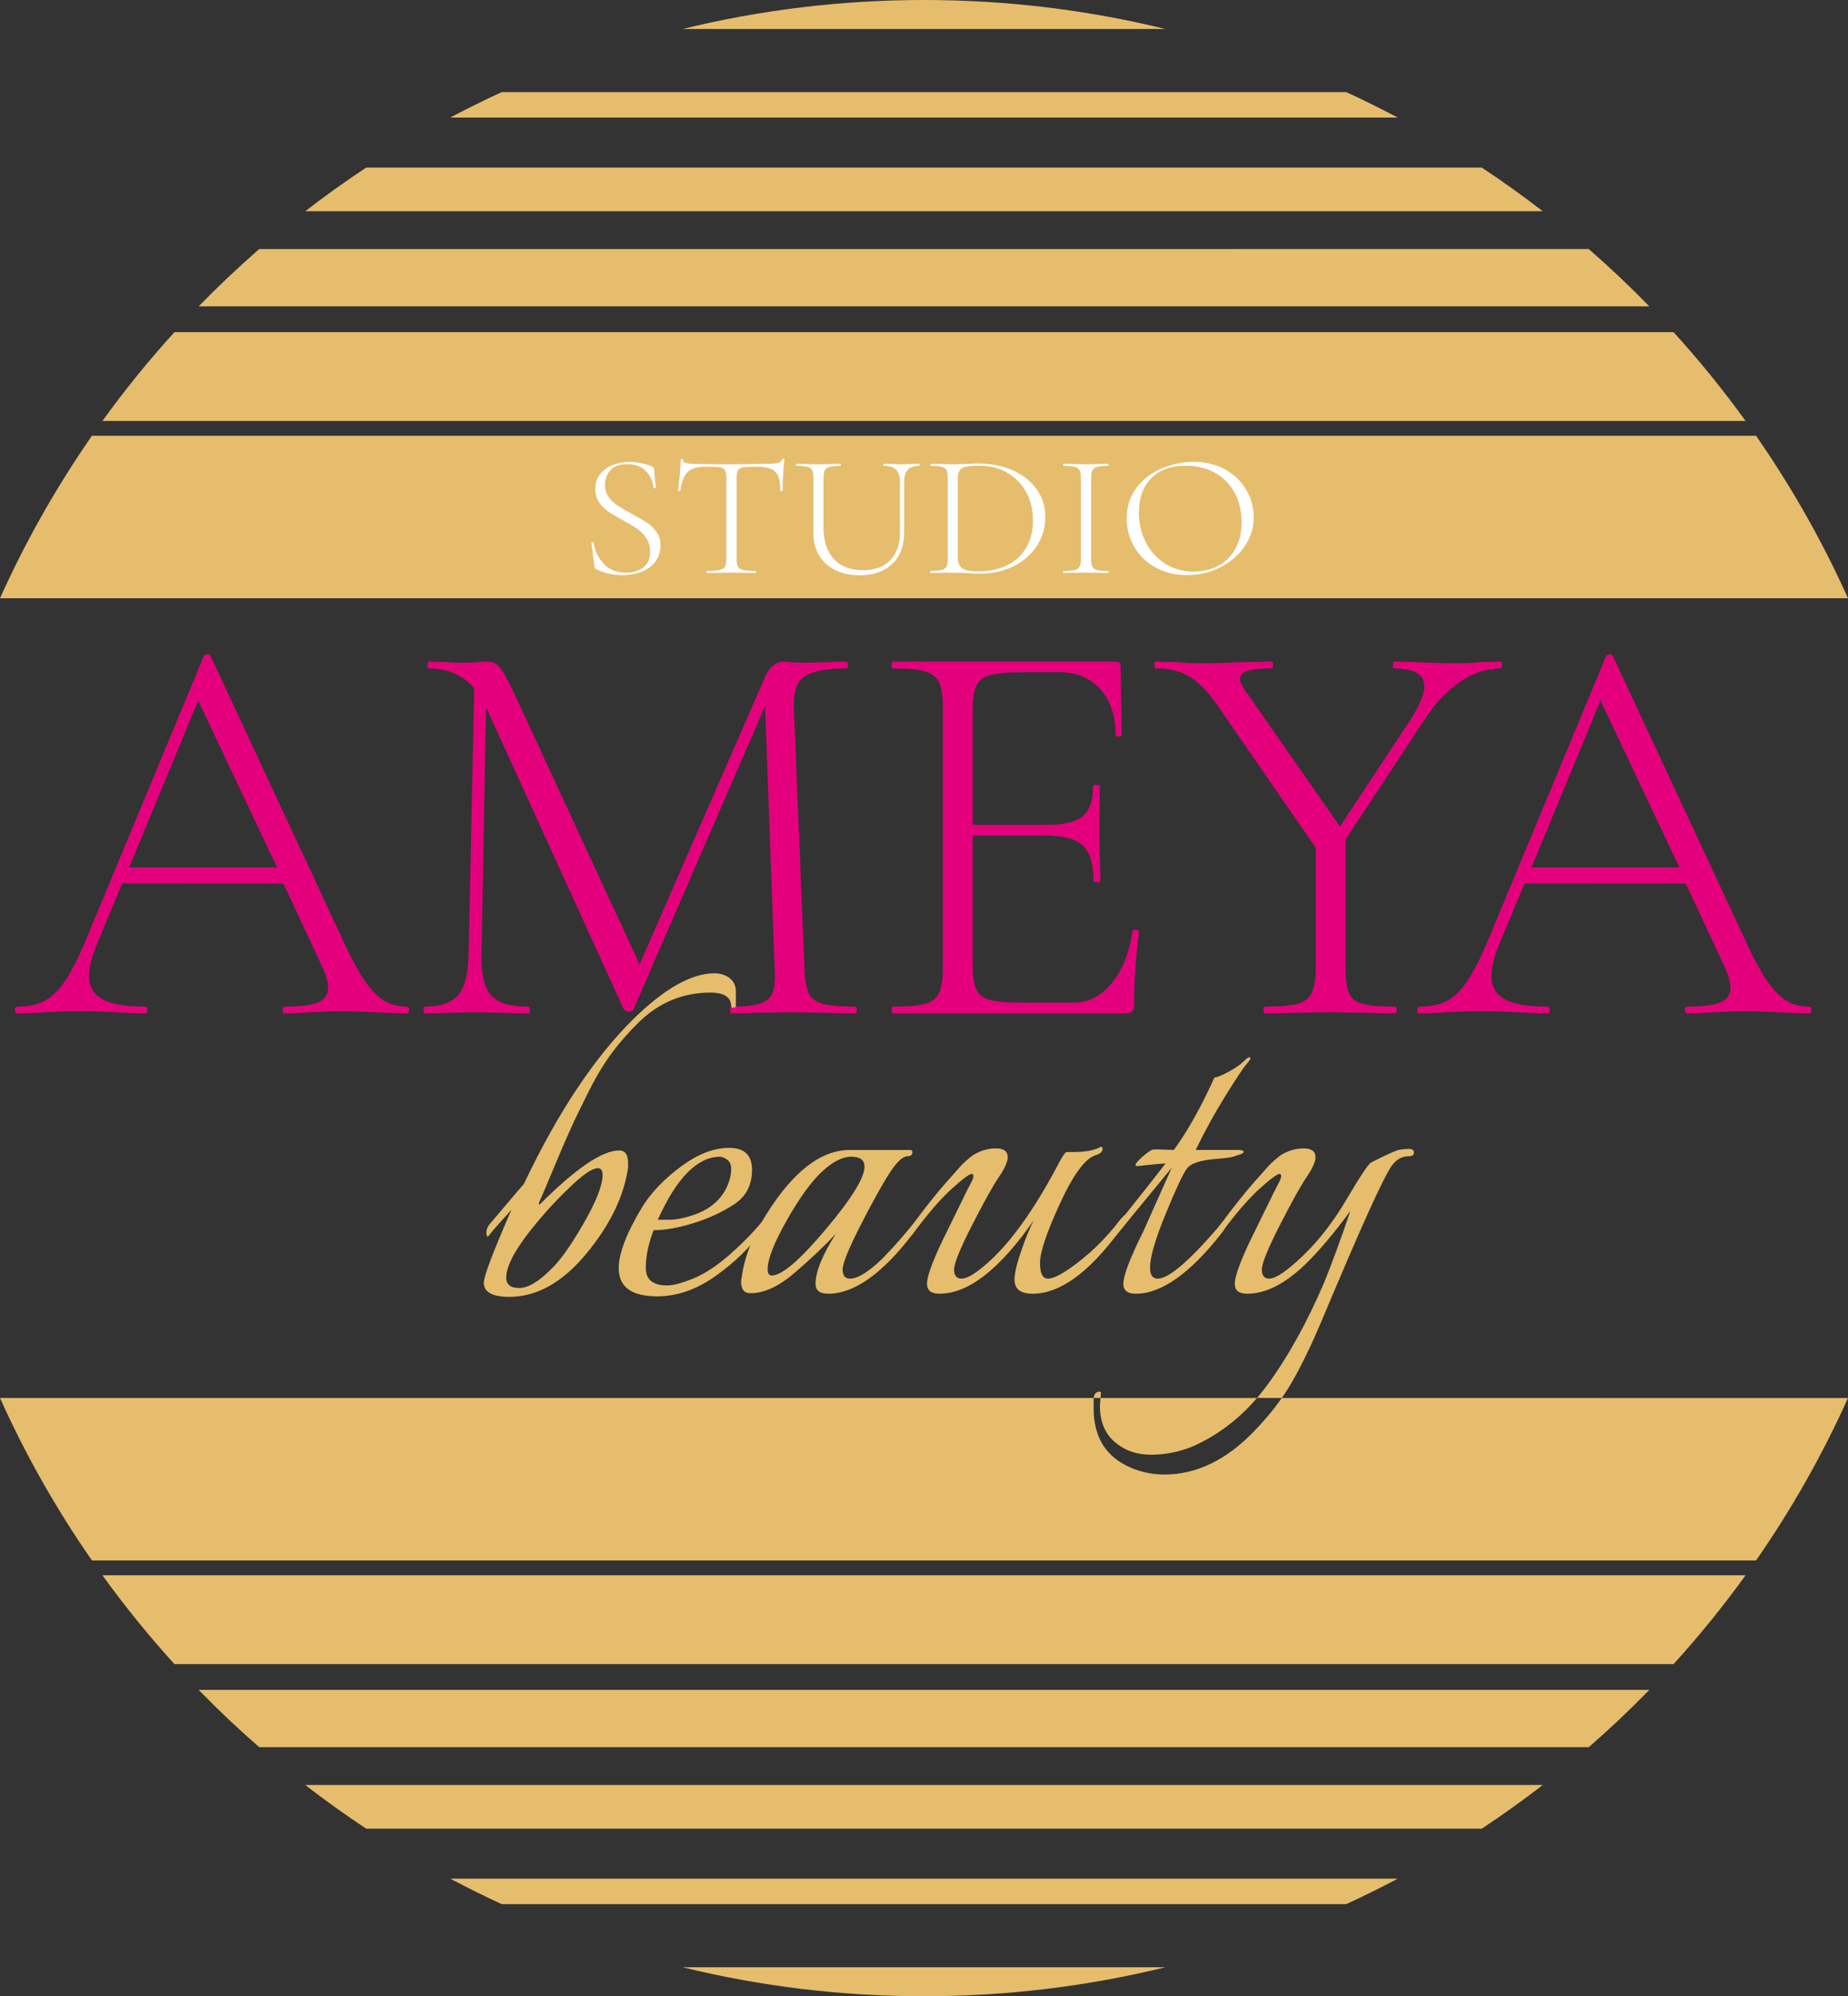
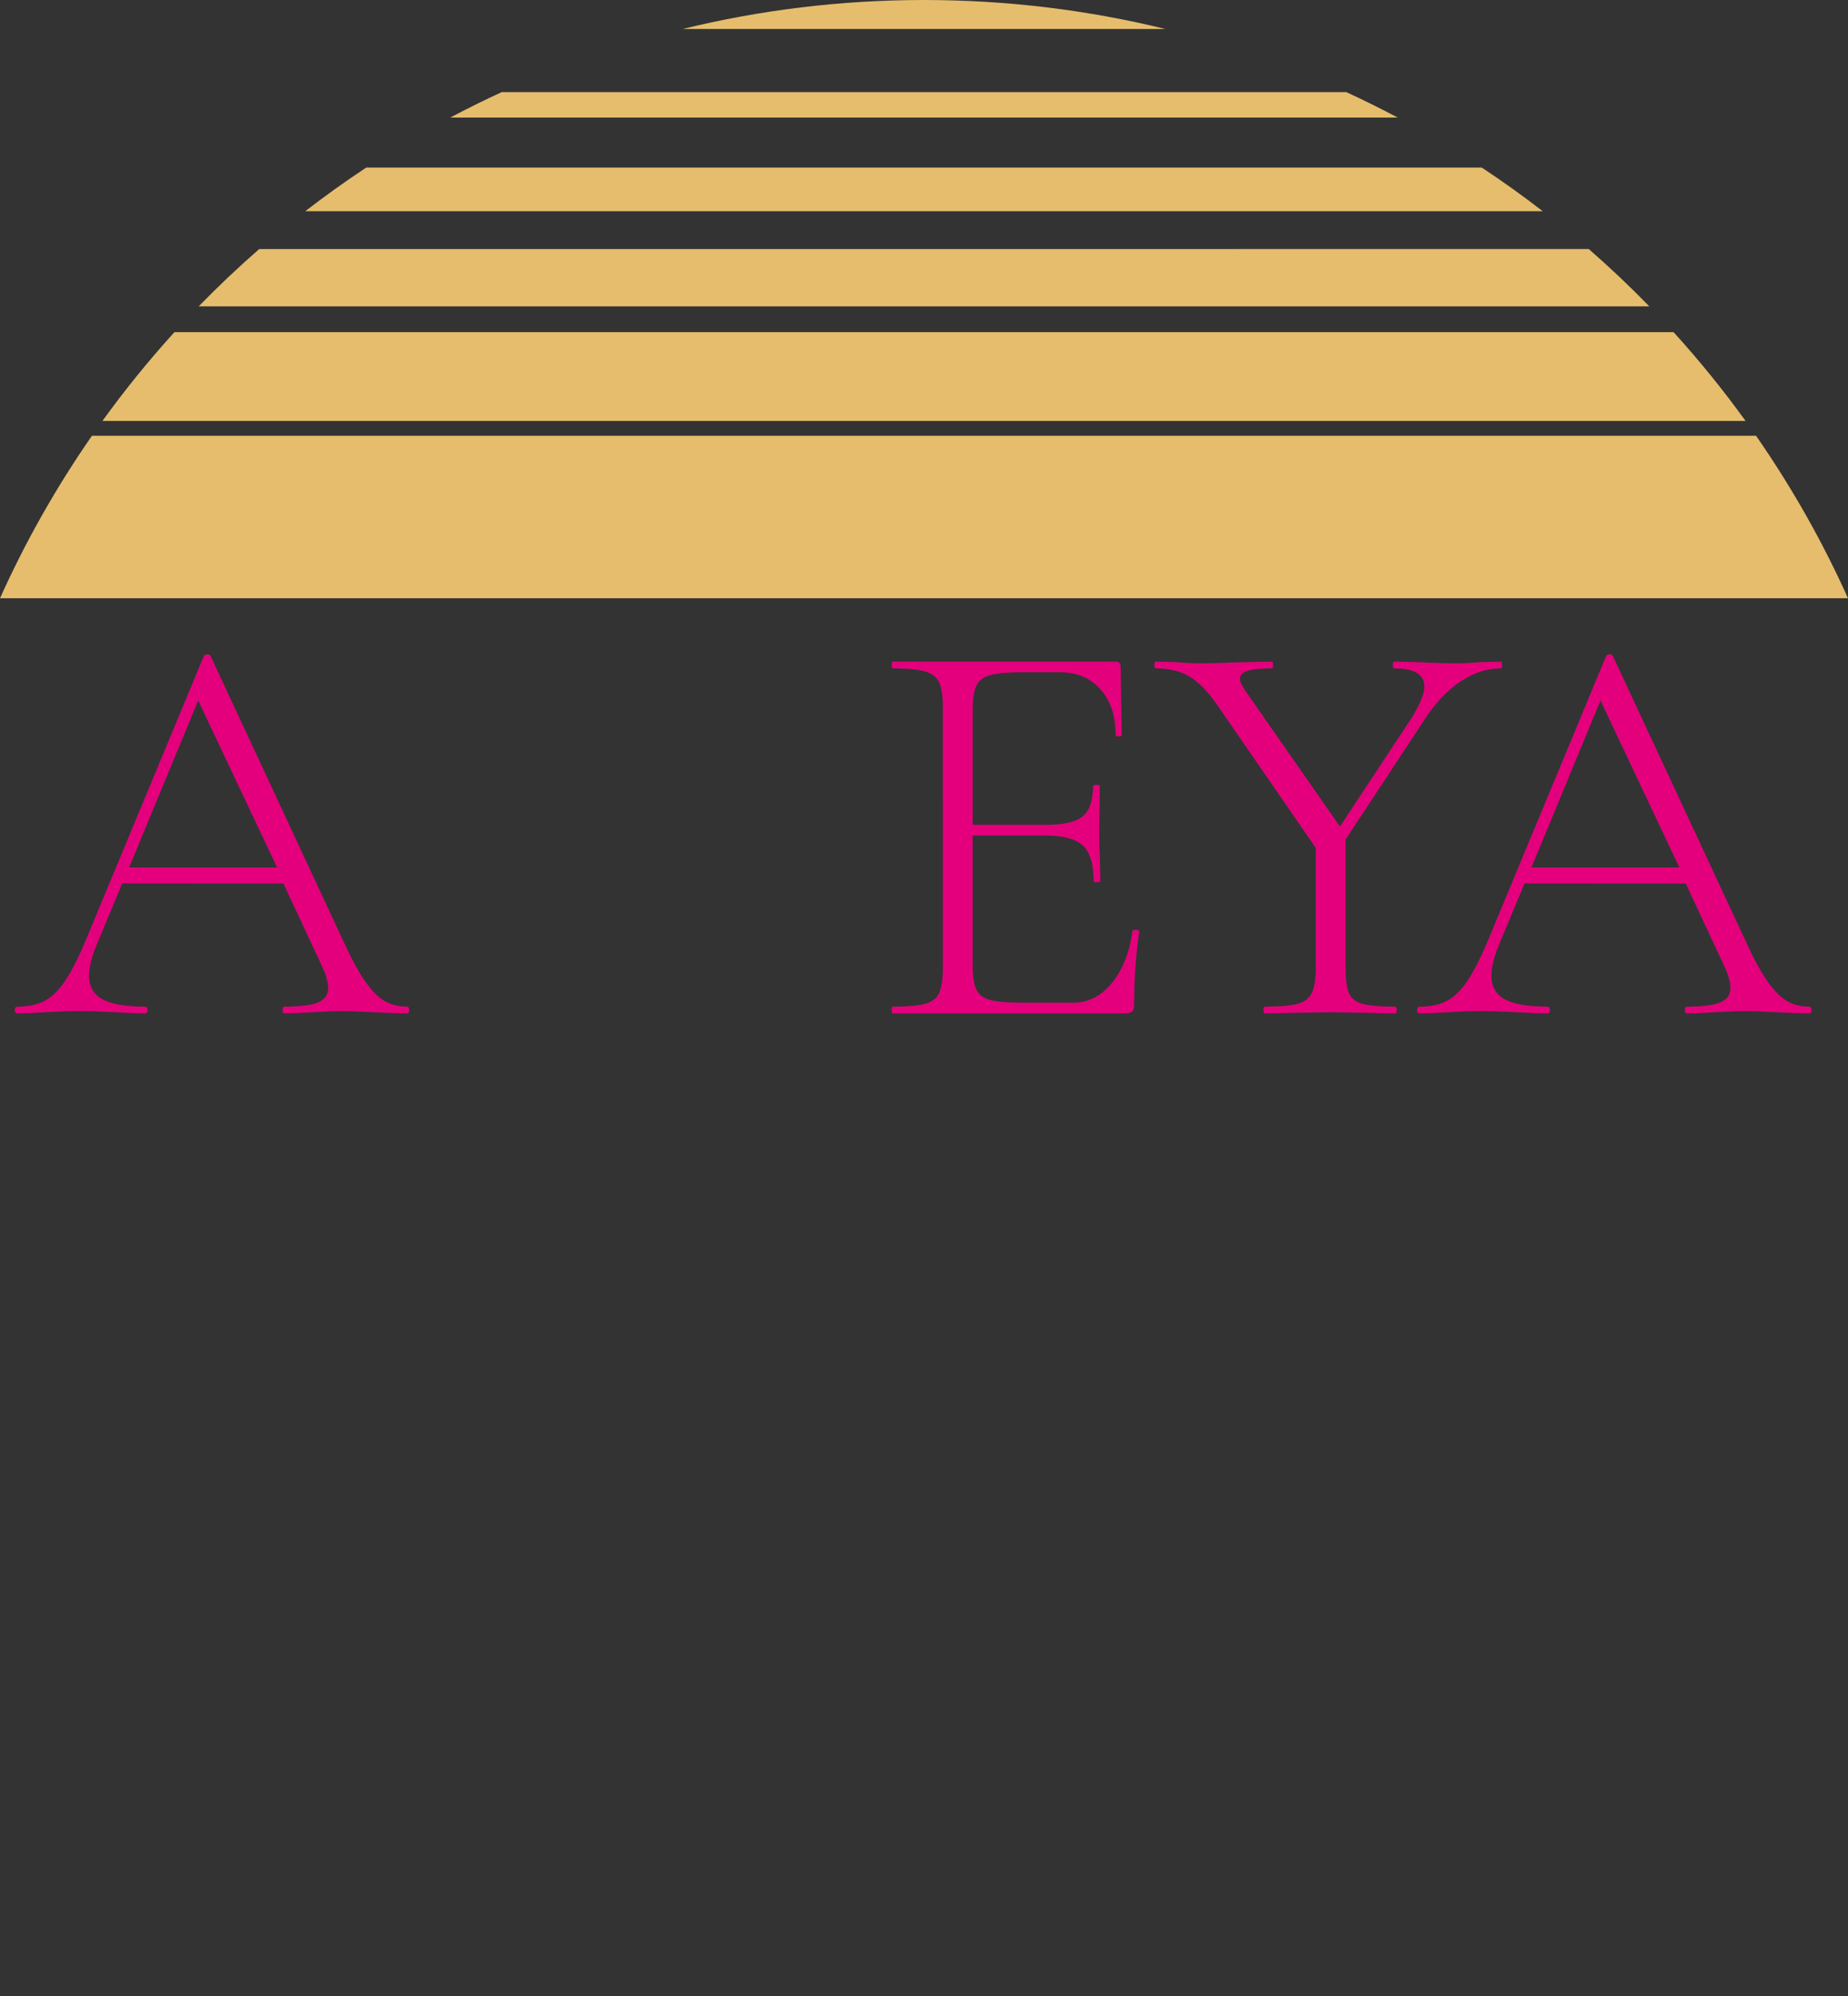
<svg xmlns="http://www.w3.org/2000/svg" version="1.0" id="Слой_1" x="0px" y="0px" width="249.186px" height="269.056px" viewBox="0 0 249.186 269.056" enable-background="new 0 0 249.186 269.056" xml:space="preserve">
  <rect x="0" y="0" width="249.186" height="269.056" fill="#333333" stroke="none" />
  <path fill="#E4007D" d="M17.41,116.92h19.953L26.726,94.408L17.41,116.92z M54.868,135.675c0.203,0,0.303,0.151,0.303,0.455  s-0.101,0.454-0.303,0.454c-0.91,0-2.376-0.05-4.399-0.15c-1.922-0.102-3.338-0.152-4.249-0.152c-1.061,0-2.452,0.051-4.172,0.152  c-1.619,0.101-2.832,0.15-3.642,0.15c-0.201,0-0.302-0.15-0.302-0.454s0.102-0.455,0.302-0.455c2.074,0,3.566-0.188,4.476-0.568  c0.912-0.38,1.367-1.025,1.367-1.936c0-0.707-0.251-1.707-0.834-2.958l-5.188-11.119l-21.742-0.034l-3.414,8.193  c-0.715,1.718-1.063,3.137-1.063,4.249c0,1.467,0.608,2.528,1.821,3.187c1.214,0.657,3.111,0.986,5.69,0.986  c0.252,0,0.379,0.151,0.379,0.455s-0.126,0.454-0.379,0.454c-0.911,0-2.226-0.05-3.945-0.15c-1.922-0.102-3.591-0.152-5.006-0.152  c-1.265,0-2.756,0.051-4.476,0.152c-1.518,0.101-2.757,0.15-3.717,0.15c-0.253,0-0.379-0.15-0.379-0.454s0.126-0.455,0.379-0.455  c1.415,0,2.617-0.253,3.603-0.759c0.986-0.506,1.922-1.416,2.808-2.731c0.884-1.314,1.833-3.185,2.845-5.613l15.854-38.156  c0.101-0.151,0.265-0.228,0.493-0.228s0.368,0.077,0.417,0.228l17.6,37.776c1.162,2.58,2.2,4.54,3.11,5.879  c0.91,1.34,1.807,2.276,2.693,2.808C52.681,135.41,53.706,135.675,54.868,135.675z" />
-   <path fill="#E4007D" d="M115.301,135.675c0.152,0,0.228,0.151,0.228,0.455s-0.076,0.454-0.228,0.454  c-1.568,0-2.807-0.024-3.717-0.075l-5.083-0.075l-4.702,0.075c-0.759,0.051-1.822,0.075-3.187,0.075  c-0.101,0-0.151-0.15-0.151-0.454s0.051-0.455,0.151-0.455c1.771,0,3.072-0.139,3.907-0.418c0.834-0.277,1.39-0.771,1.668-1.479  c0.278-0.708,0.368-1.821,0.266-3.337l-1.289-35.275l-17.751,40.889c-0.101,0.201-0.304,0.303-0.607,0.303  c-0.253,0-0.48-0.102-0.683-0.303l-18.51-40.583l-0.075-0.153l-0.607,33.378c-0.051,2.63,0.38,4.45,1.29,5.462  c0.91,1.011,2.604,1.517,5.083,1.517c0.101,0,0.152,0.151,0.152,0.455s-0.051,0.454-0.152,0.454c-1.416,0-2.503-0.024-3.262-0.075  l-4.097-0.075l-3.717,0.075c-0.657,0.051-1.643,0.075-2.958,0.075c-0.102,0-0.152-0.15-0.152-0.454s0.051-0.455,0.152-0.455  c2.124,0,3.628-0.519,4.513-1.555s1.354-2.844,1.404-5.424l0.758-35.957c-1.568-1.769-3.616-2.655-6.145-2.655  c-0.101,0-0.151-0.151-0.151-0.455c0-0.304,0.051-0.456,0.151-0.456l2.579,0.076c0.506,0.05,1.164,0.076,1.973,0.076  c0.81,0,1.492-0.025,2.047-0.076c0.557-0.05,0.987-0.076,1.289-0.076c0.709,0,1.265,0.24,1.669,0.72  c0.405,0.48,1.011,1.556,1.821,3.225l17.068,36.868L103.24,91.07c0.252-0.556,0.594-1.011,1.023-1.366  c0.431-0.354,0.848-0.531,1.252-0.531c0.203,0,0.531,0.026,0.986,0.076c0.455,0.05,1.088,0.076,1.897,0.076l3.413-0.076  c0.505-0.05,1.29-0.076,2.353-0.076c0.102,0,0.152,0.151,0.152,0.456c0,0.303-0.05,0.455-0.152,0.455  c-2.63,0-4.488,0.341-5.577,1.024c-1.086,0.682-1.606,2.036-1.555,4.058l1.441,35.275c0.05,1.567,0.24,2.705,0.568,3.413  c0.329,0.707,0.962,1.188,1.897,1.441C111.875,135.549,113.329,135.675,115.301,135.675" />
  <path fill="#E4007D" d="M152.699,125.51c0-0.152,0.151-0.215,0.455-0.19c0.304,0.026,0.455,0.114,0.455,0.266  c-0.455,3.185-0.683,6.473-0.683,9.861c0,0.404-0.089,0.695-0.266,0.873c-0.177,0.176-0.492,0.264-0.947,0.264h-31.33  c-0.102,0-0.152-0.15-0.152-0.454s0.05-0.455,0.152-0.455c1.973,0,3.426-0.126,4.361-0.379c0.936-0.253,1.568-0.748,1.896-1.48  c0.329-0.733,0.494-1.859,0.494-3.375V95.318c0-1.517-0.166-2.629-0.494-3.338c-0.329-0.707-0.96-1.2-1.896-1.479  c-0.935-0.278-2.389-0.417-4.361-0.417c-0.102,0-0.152-0.151-0.152-0.455c0-0.304,0.05-0.456,0.152-0.456h30.04  c0.455,0,0.682,0.227,0.682,0.682l0.153,9.179c0,0.152-0.141,0.228-0.418,0.228c-0.278,0-0.417-0.076-0.417-0.228  c0-2.58-0.683-4.627-2.049-6.144c-1.364-1.518-3.16-2.276-5.386-2.276h-5.234c-1.921,0-3.337,0.126-4.248,0.379  c-0.91,0.252-1.529,0.733-1.858,1.44c-0.329,0.709-0.493,1.821-0.493,3.339v15.399h10.014c2.326,0,3.944-0.392,4.854-1.176  c0.911-0.784,1.366-2.137,1.366-4.058c0-0.101,0.151-0.152,0.455-0.152c0.303,0,0.455,0.051,0.455,0.152l-0.076,5.993  c0,1.466,0.025,2.553,0.076,3.262l0.075,3.564c0,0.102-0.151,0.152-0.455,0.152c-0.303,0-0.454-0.05-0.454-0.152  c0-2.276-0.48-3.869-1.442-4.779c-0.96-0.91-2.655-1.366-5.082-1.366h-9.786v17.524c0,1.466,0.164,2.542,0.493,3.224  c0.329,0.683,0.936,1.15,1.82,1.404c0.886,0.252,2.314,0.379,4.286,0.379h6.979c2.023,0,3.755-0.885,5.196-2.655  C151.372,130.719,152.295,128.392,152.699,125.51" />
  <path fill="#E4007D" d="M202.377,89.174c0.102,0,0.151,0.151,0.151,0.456c0,0.303-0.05,0.455-0.151,0.455  c-1.872,0-3.691,0.595-5.462,1.783c-1.77,1.188-3.363,2.87-4.778,5.044l-10.697,16.234v17.296c0,1.567,0.152,2.705,0.455,3.413  c0.305,0.707,0.911,1.188,1.821,1.441s2.376,0.379,4.399,0.379c0.152,0,0.228,0.151,0.228,0.455s-0.075,0.454-0.228,0.454  c-1.518,0-2.705-0.024-3.565-0.075l-5.157-0.075l-5.16,0.075c-0.909,0.051-2.123,0.075-3.641,0.075c-0.151,0-0.227-0.15-0.227-0.454  s0.075-0.455,0.227-0.455c1.973,0,3.426-0.126,4.362-0.379c0.936-0.253,1.58-0.748,1.935-1.48c0.354-0.733,0.53-1.859,0.53-3.375  v-16.159l-12.972-18.811c-1.314-1.973-2.604-3.364-3.868-4.173c-1.265-0.809-2.833-1.214-4.703-1.214  c-0.152,0-0.228-0.151-0.228-0.455c0-0.304,0.075-0.456,0.228-0.456l2.807,0.076c1.213,0.101,2.124,0.151,2.73,0.151  c1.669,0,3.718-0.051,6.145-0.151l3.944-0.076c0.102,0,0.152,0.151,0.152,0.456c0,0.303-0.051,0.455-0.152,0.455  c-1.517,0-2.617,0.114-3.299,0.341c-0.684,0.228-1.023,0.595-1.023,1.1c0,0.305,0.251,0.834,0.758,1.594l12.744,18.282l9.71-14.717  c1.111-1.82,1.669-3.211,1.669-4.172c0-1.618-1.366-2.427-4.097-2.427c-0.102,0-0.151-0.151-0.151-0.455  c0-0.304,0.05-0.456,0.151-0.456l3.413,0.076c1.922,0.101,3.616,0.151,5.082,0.151c0.86,0,1.897-0.051,3.111-0.151L202.377,89.174z" />
  <path fill="#E4007D" d="M206.5,116.92h19.952l-10.638-22.512L206.5,116.92z M243.959,135.675c0.201,0,0.303,0.151,0.303,0.455  s-0.102,0.454-0.303,0.454c-0.911,0-2.378-0.05-4.4-0.15c-1.922-0.102-3.338-0.152-4.248-0.152c-1.062,0-2.453,0.051-4.173,0.152  c-1.617,0.101-2.831,0.15-3.642,0.15c-0.201,0-0.302-0.15-0.302-0.454s0.101-0.455,0.302-0.455c2.073,0,3.566-0.188,4.476-0.568  c0.911-0.38,1.366-1.025,1.366-1.936c0-0.707-0.251-1.707-0.834-2.958l-5.188-11.119l-21.741-0.034l-3.414,8.193  c-0.716,1.718-1.062,3.137-1.062,4.249c0,1.467,0.606,2.528,1.819,3.187c1.215,0.657,3.111,0.986,5.69,0.986  c0.253,0,0.379,0.151,0.379,0.455s-0.126,0.454-0.379,0.454c-0.911,0-2.226-0.05-3.945-0.15c-1.921-0.102-3.59-0.152-5.006-0.152  c-1.265,0-2.757,0.051-4.477,0.152c-1.517,0.101-2.756,0.15-3.716,0.15c-0.254,0-0.38-0.15-0.38-0.454s0.126-0.455,0.38-0.455  c1.415,0,2.616-0.253,3.603-0.759c0.986-0.506,1.922-1.416,2.806-2.731c0.887-1.314,1.834-3.185,2.846-5.613l15.854-38.156  c0.101-0.151,0.266-0.228,0.492-0.228c0.229,0,0.367,0.077,0.417,0.228l17.601,37.776c1.163,2.58,2.2,4.54,3.11,5.879  c0.909,1.34,1.808,2.276,2.692,2.808C241.771,135.41,242.795,135.675,243.959,135.675z" />
  <path fill-rule="evenodd" clip-rule="evenodd" fill="#E5BD6D" d="M236.787,58.733c4.772,6.869,8.935,14.193,12.398,21.899H0  c3.464-7.706,7.625-15.03,12.397-21.899H236.787z M225.668,44.769c3.452,3.8,6.695,7.795,9.706,11.967H13.811  c3.012-4.171,6.254-8.167,9.707-11.967H225.668z M214.23,33.567c2.827,2.463,5.552,5.038,8.165,7.723H26.79  c2.614-2.685,5.338-5.26,8.164-7.723H214.23z M199.808,22.587c2.813,1.861,5.555,3.823,8.218,5.882H41.16  c2.662-2.059,5.405-4.021,8.219-5.882H199.808z M181.53,12.414c2.353,1.081,4.669,2.228,6.947,3.436H60.708  c2.277-1.208,4.594-2.354,6.946-3.436H181.53z M124.592,0c11.214,0,22.114,1.354,32.542,3.905H92.051  C102.48,1.354,113.378,0,124.592,0z" />
-   <path fill="#E5BD6D" d="M236.787,210.321c4.772-6.868,8.935-14.192,12.398-21.9H0c3.464,7.708,7.625,15.032,12.397,21.9H236.787z   M225.668,224.287c3.452-3.802,6.695-7.796,9.706-11.969H13.811c3.012,4.173,6.254,8.167,9.707,11.969H225.668z M214.23,235.487  c2.827-2.462,5.552-5.038,8.165-7.723H26.79c2.614,2.685,5.338,5.261,8.164,7.723H214.23z M199.808,246.468  c2.813-1.862,5.555-3.825,8.218-5.884H41.16c2.662,2.059,5.405,4.021,8.219,5.884H199.808z M181.53,256.641  c2.353-1.082,4.669-2.228,6.947-3.437H60.708c2.277,1.209,4.594,2.354,6.946,3.437H181.53z M124.592,269.056  c11.214,0,22.114-1.354,32.542-3.907H92.051C102.48,267.701,113.378,269.056,124.592,269.056z M177.382,155.974  c0,0.607-0.399,1.498-1.194,2.668c-0.797,1.169-2.001,3.335-3.616,6.494c-1.614,3.16-2.423,5.15-2.423,5.969  c0,0.819,0.328,1.229,0.984,1.229c0.889,0,2.409-1.029,4.564-3.09c2.151-2.06,4.13-4.624,5.932-7.689  c1.803-3.064,2.892-4.691,3.266-4.88c2.013-1.029,3.253-1.59,3.722-1.685c0.468-0.094,0.925-0.141,1.369-0.141  s0.667,0.165,0.667,0.491c0,0.328-0.21,0.492-0.632,0.492c-0.982,0-1.778,0.445-2.388,1.334c-1.124,1.592-4.283,8.59-9.479,20.995  c-1.311,3.091-2.598,5.746-3.861,7.971c-1.264,2.223-2.95,4.434-5.057,6.635c-3.791,3.979-7.863,5.969-12.218,5.969  c-1.872,0-3.629-0.422-5.266-1.265c-2.856-1.498-4.283-4.049-4.283-7.653v-1.193c0-0.702,0.28-1.053,0.843-1.053  c0.094,0,0.14,0.046,0.14,0.14l-0.14,1.756c0,2.106,0.666,3.732,2,4.88c1.335,1.147,2.949,1.721,4.845,1.721  c1.896,0,3.734-0.353,5.514-1.054c3.979-1.731,7.361-4.481,10.146-8.251c2.785-3.769,5.349-8.367,7.688-13.798  c1.124-2.762,2.318-6.016,3.582-9.76c-2.2,2.995-4.213,5.384-6.038,7.162c-2.763,2.668-5.384,4.002-7.865,4.002  c-1.124,0-1.686-0.444-1.686-1.334c0-1.123,0.913-3.511,2.738-7.162c0.422-0.844,0.984-1.989,1.686-3.439  c0.702-1.454,1.183-2.412,1.439-2.88c0.258-0.469,0.387-0.808,0.387-1.019c0-0.21-0.069-0.315-0.211-0.315  c-0.327,0-1.24,0.678-2.738,2.035c-1.498,1.358-3.23,3.371-5.196,6.039c-0.28,0.421-0.445,0.41-0.491-0.034  c-0.048-0.445,0.069-0.807,0.351-1.09c1.919-2.574,3.477-4.529,4.669-5.863c1.194-1.332,1.85-2.07,1.967-2.211  c0.117-0.14,0.375-0.386,0.773-0.736c0.396-0.352,0.714-0.599,0.947-0.738c0.937-0.562,1.931-0.842,2.984-0.842  S177.382,155.179,177.382,155.974z M156.105,154.92l2.177,0.07c1.825-2.48,3.651-5.735,5.476-9.76  c0.422-0.048,1.078-0.316,1.967-0.809c0.89-0.491,1.533-0.936,1.932-1.335c0.397-0.397,0.655-0.596,0.771-0.596  c0.118,0,0.176,0.059,0.176,0.175c0,0.118-0.188,0.387-0.563,0.809c-0.373,0.421-1.298,1.813-2.772,4.177  c-1.475,2.365-2.82,4.811-4.038,7.339h5.688c0.469,0,0.727,0.07,0.772,0.211c0.048,0.14-0.105,0.269-0.456,0.388  c-0.352,0.116-0.679,0.221-0.983,0.313c-0.305,0.094-0.971,0.188-2.001,0.281c-2.294,0.141-3.71,0.598-4.248,1.37  s-1.463,2.749-2.773,5.933c-2.435,5.898-2.81,8.848-1.123,8.848c1.45,0,4.118-2.248,8.005-6.741l1.333-1.686  c0.094,0.142,0.142,0.362,0.142,0.667c0,0.306-0.258,0.809-0.772,1.511c-4.308,5.523-8.193,8.285-11.657,8.285  c-1.124,0-1.685-0.444-1.685-1.334c0-1.123,0.912-3.511,2.738-7.162l3.792-8.496c-4.775,5.804-7.21,8.777-7.303,8.917  c-0.328,0.469-0.491,0.421-0.491-0.14c0-0.375,0.116-0.701,0.351-0.984c3.184-3.979,5.383-6.763,6.601-8.355  c-0.421,0-1.687,0.116-3.792,0.352c-0.468,0-0.292-0.374,0.526-1.123c0.819-0.749,1.394-1.124,1.721-1.124H156.105z   M147.749,155.693c-1.404,0.419-3.009,2.585-4.811,6.494c-1.803,3.909-2.702,6.576-2.702,8.004s0.351,2.143,1.053,2.143  c0.843,0,2.223-0.749,4.143-2.248c2.06-1.59,3.909-3.463,5.547-5.616c0.375-0.421,0.586-0.655,0.632-0.703  c0.142,0.282,0.188,0.574,0.142,0.879c-0.048,0.304-0.353,0.783-0.914,1.439c-4.119,5.523-7.98,8.285-11.586,8.285  c-1.639,0-2.457-0.633-2.457-1.896c0-0.843,0.305-2.143,0.912-3.897c0.609-1.754,1.171-3.123,1.687-4.107  c-4.589,6.601-8.825,9.9-12.711,9.9c-1.124,0-1.685-0.444-1.685-1.334c0-1.123,0.913-3.511,2.74-7.162  c0.42-0.844,0.982-1.989,1.685-3.439c0.702-1.454,1.182-2.412,1.438-2.88c0.258-0.469,0.387-0.808,0.387-1.019  c0-0.21-0.07-0.315-0.211-0.315c-0.327,0-1.24,0.678-2.738,2.035c-1.498,1.358-3.231,3.371-5.197,6.039  c-0.326,0.469-0.491,0.421-0.491-0.14c0-0.375,0.117-0.701,0.351-0.984c1.919-2.574,3.476-4.529,4.67-5.863  c1.193-1.332,1.849-2.07,1.966-2.211c0.118-0.14,0.375-0.386,0.773-0.736c0.396-0.352,0.712-0.599,0.947-0.738  c0.937-0.562,1.931-0.842,2.985-0.842c1.053,0,1.579,0.398,1.579,1.193c0,0.607-0.397,1.498-1.194,2.668  c-0.795,1.169-2.001,3.335-3.616,6.494c-1.614,3.16-2.422,5.15-2.422,5.969c0,0.819,0.327,1.229,0.983,1.229  c0.889,0,2.294-0.913,4.212-2.739c2.95-2.809,5.992-7.209,9.129-13.2c0.422-0.749,0.703-1.124,0.843-1.124h0.983  c1.498,0,2.669-0.21,3.51-0.632c0.048-0.046,0.118-0.069,0.212-0.069c0.093,0,0.141,0.094,0.141,0.28  C148.662,155.225,148.357,155.506,147.749,155.693z M116.571,157.237c0-0.889-0.597-1.335-1.791-1.335  c-1.193,0-2.516,0.679-3.967,2.037c-1.45,1.356-3.031,3.545-4.74,6.564c-1.707,3.021-2.563,5.209-2.563,6.566  c0,0.562,0.188,0.843,0.561,0.843c1.359,0,3.781-2.072,7.268-6.216C114.828,161.555,116.571,158.735,116.571,157.237z   M124.085,163.767c0.094,0.094,0.14,0.282,0.14,0.563c0,0.279-0.326,0.865-0.982,1.756c-4.167,5.523-8.028,8.285-11.587,8.285  c-1.124,0-1.685-0.444-1.685-1.334c0-1.639,0.913-3.886,2.739-6.741c-1.639,1.732-3.511,3.5-5.618,5.302  c-2.107,1.802-4.073,2.703-5.898,2.703c-0.844,0-1.265-0.515-1.265-1.545c0-0.234,0.024-0.398,0.07-0.491  c0.329-2.669,1.405-5.478,3.231-8.427c3.651-5.897,7.443-8.847,11.375-8.847h8.074c0.235,0,0.352,0.095,0.352,0.28  c0,0.375-0.211,0.563-0.632,0.563c-0.655,0-1.475,0.76-2.458,2.282c-0.983,1.521-2.282,3.861-3.897,7.021  c-1.615,3.16-2.422,5.15-2.422,5.969c0,0.819,0.327,1.229,0.982,1.229c1.076,0,2.574-0.937,4.494-2.809  c1.03-1.077,1.802-1.919,2.317-2.529c0.516-0.608,0.855-1.005,1.018-1.191C122.599,165.616,123.148,164.938,124.085,163.767z   M88.694,164.399c0.281,0,0.808,0,1.581,0c0.771,0,1.697-0.164,2.773-0.492c2.668-0.795,4.4-2.293,5.196-4.493  c0.234-0.655,0.352-1.275,0.352-1.86c0-0.586-0.188-1.007-0.563-1.264c-0.374-0.258-0.702-0.388-0.982-0.388  C94.007,155.95,91.223,158.781,88.694,164.399z M88.133,165.805c-0.703,1.824-1.053,3.521-1.053,5.09  c0,1.567,0.959,2.353,2.879,2.353c0.702,0,1.614-0.211,2.738-0.632c1.826-0.609,3.721-1.779,5.688-3.511  c1.965-1.733,3.582-3.418,4.845-5.056c0.14,0.139,0.21,0.326,0.21,0.56c0,0.235-0.164,0.586-0.491,1.055  c-1.732,2.387-3.886,4.494-6.461,6.32c-2.574,1.825-5.196,2.737-7.864,2.737c-3.463,0-5.197-1.263-5.197-3.792  c0-2.013,1.078-4.798,3.232-8.355c1.217-1.92,2.948-3.71,5.196-5.371c2.247-1.662,4.4-2.493,6.46-2.493  c2.06,0,3.09,0.984,3.09,2.949c0,2.06-0.808,3.616-2.422,4.669c-1.615,1.055-3.442,1.896-5.479,2.528  C91.468,165.488,89.678,165.805,88.133,165.805z M81.251,158.36c0-0.608-0.21-0.913-0.631-0.913c-0.703,0-1.85,0.75-3.442,2.247  c-1.591,1.498-2.879,2.831-3.862,4.004c-3.371,3.837-5.056,6.67-5.056,8.494c0,0.938,0.584,1.405,1.755,1.405  c1.171,0,2.575-0.819,4.213-2.457c1.218-1.125,2.692-3.184,4.425-6.179C80.385,161.965,81.251,159.765,81.251,158.36z   M99.228,135.54c0,0.187-0.105,0.28-0.316,0.28c-0.211,0-0.316-0.046-0.316-0.141c0-1.265-0.936-1.896-2.81-1.896  c-1.872,0-3.616,0.339-5.231,1.018c-1.614,0.678-3.09,1.673-4.422,2.984c-1.335,1.312-2.529,2.669-3.583,4.073  c-1.053,1.404-2.095,3.125-3.124,5.161c-1.03,2.036-1.873,3.779-2.529,5.231c-0.655,1.45-1.416,3.218-2.281,5.302  c-0.866,2.082-1.51,3.591-1.932,4.528c-0.046,0.188-0.023,0.281,0.071,0.281c4.868-4.868,8.45-7.303,10.743-7.303  c0.796,0,1.195,0.562,1.195,1.685v0.633c-0.563,3.885-2.447,7.758-5.653,11.62c-3.206,3.862-6.659,5.793-10.357,5.793  c-2.293,0-3.441-0.632-3.441-1.896c0-0.89,1.241-4.166,3.722-9.831c-0.421,0.468-0.971,1.077-1.65,1.827  c-0.679,0.749-1.124,1.274-1.335,1.578c-0.21,0.305-0.339,0.235-0.385-0.209c-0.047-0.445,0.117-0.891,0.492-1.335  c0.374-0.444,1.099-1.299,2.176-2.563c1.076-1.264,1.873-2.2,2.388-2.809c4.586-9.644,9.525-17.063,14.815-22.261  c4.166-4.072,7.794-6.108,10.884-6.108c0.749,0,1.403,0.198,1.966,0.596c0.561,0.398,0.867,0.972,0.913,1.722V135.54z" />
-   <path fill="#FFFFFF" d="M160.98,77.04c1.213,0,2.308-0.259,3.282-0.777c0.975-0.519,1.744-1.28,2.308-2.286  c0.565-1.004,0.848-2.206,0.848-3.603c0-1.477-0.313-2.791-0.936-3.945c-0.625-1.154-1.506-2.053-2.643-2.697  c-1.137-0.645-2.459-0.965-3.963-0.965c-1.983,0-3.53,0.565-4.642,1.695c-1.112,1.131-1.667,2.67-1.667,4.618  c0,1.461,0.312,2.799,0.937,4.015c0.623,1.217,1.499,2.18,2.628,2.887C158.262,76.685,159.544,77.04,160.98,77.04 M160.057,77.51  c-1.591,0-3.006-0.342-4.244-1.024c-1.239-0.684-2.197-1.61-2.873-2.78c-0.675-1.17-1.013-2.445-1.013-3.829  c0-1.617,0.444-3.002,1.334-4.156c0.888-1.154,2.029-2.022,3.424-2.604c1.394-0.58,2.816-0.871,4.27-0.871  c1.625,0,3.052,0.349,4.283,1.048c1.23,0.698,2.176,1.622,2.833,2.768c0.659,1.146,0.988,2.362,0.988,3.65  c0,1.429-0.409,2.741-1.23,3.933c-0.821,1.193-1.92,2.136-3.296,2.827C163.156,77.165,161.663,77.51,160.057,77.51z M147.131,75.319  c0,0.487,0.056,0.841,0.167,1.061c0.11,0.22,0.32,0.369,0.628,0.449c0.308,0.077,0.804,0.116,1.488,0.116  c0.033,0,0.05,0.047,0.05,0.142c0,0.094-0.017,0.141-0.05,0.141c-0.514,0-0.916-0.008-1.206-0.023l-1.796-0.024l-1.718,0.024  c-0.309,0.015-0.727,0.023-1.257,0.023c-0.051,0-0.077-0.047-0.077-0.141c0-0.095,0.026-0.142,0.077-0.142  c0.667,0,1.158-0.04,1.475-0.116c0.316-0.08,0.534-0.232,0.654-0.461c0.119-0.227,0.18-0.577,0.18-1.048V64.414  c0-0.471-0.061-0.816-0.18-1.036c-0.12-0.221-0.338-0.373-0.654-0.458c-0.316-0.087-0.808-0.13-1.475-0.13  c-0.051,0-0.077-0.047-0.077-0.141c0-0.095,0.026-0.141,0.077-0.141l1.257,0.023c0.719,0.031,1.29,0.048,1.718,0.048  c0.479,0,1.077-0.017,1.796-0.048l1.206-0.023c0.033,0,0.05,0.046,0.05,0.141c0,0.094-0.017,0.141-0.05,0.141  c-0.668,0-1.159,0.047-1.476,0.141c-0.316,0.094-0.53,0.255-0.641,0.483c-0.111,0.227-0.167,0.578-0.167,1.047V75.319z   M131.923,77.016c1.436,0,2.709-0.267,3.821-0.801c1.111-0.534,1.979-1.32,2.603-2.355c0.624-1.037,0.936-2.276,0.936-3.722  c0-1.382-0.294-2.629-0.885-3.745c-0.59-1.114-1.437-1.998-2.538-2.65c-1.104-0.651-2.373-0.977-3.81-0.977  c-0.752,0-1.329,0.038-1.73,0.117c-0.402,0.079-0.697,0.24-0.885,0.483c-0.188,0.243-0.282,0.608-0.282,1.095v10.601  c0,0.47,0.077,0.847,0.23,1.131c0.154,0.282,0.428,0.49,0.82,0.623C130.598,76.949,131.17,77.016,131.923,77.016z M132.179,77.321  c-0.496,0-1.052-0.023-1.668-0.07c-0.239-0.016-0.534-0.032-0.885-0.046c-0.351-0.016-0.739-0.024-1.167-0.024l-1.692,0.024  c-0.308,0.015-0.735,0.023-1.282,0.023c-0.034,0-0.052-0.047-0.052-0.141c0-0.095,0.018-0.142,0.052-0.142  c0.667,0,1.159-0.04,1.475-0.116c0.316-0.08,0.534-0.232,0.655-0.461c0.118-0.227,0.179-0.577,0.179-1.048V64.414  c0-0.471-0.055-0.816-0.168-1.036c-0.11-0.221-0.324-0.373-0.64-0.458c-0.317-0.087-0.808-0.13-1.475-0.13  c-0.035,0-0.052-0.047-0.052-0.141c0-0.095,0.017-0.141,0.052-0.141l1.256,0.023c0.719,0.031,1.283,0.048,1.692,0.048  c0.599,0,1.206-0.025,1.821-0.071c0.752-0.031,1.266-0.047,1.539-0.047c1.795,0,3.386,0.313,4.771,0.942  c1.385,0.628,2.458,1.483,3.218,2.568c0.762,1.082,1.142,2.3,1.142,3.649c0,1.524-0.397,2.87-1.191,4.041  c-0.796,1.17-1.86,2.073-3.193,2.708C135.23,77.004,133.769,77.321,132.179,77.321z M121.356,64.979c0-0.753-0.176-1.307-0.526-1.66  s-0.901-0.53-1.654-0.53c-0.051,0-0.078-0.047-0.078-0.141c0-0.095,0.026-0.141,0.078-0.141l1.076,0.023  c0.582,0.031,1.052,0.048,1.411,0.048c0.308,0,0.719-0.017,1.231-0.048l1.051-0.023c0.035,0,0.052,0.046,0.052,0.141  c0,0.094-0.017,0.141-0.052,0.141c-0.7,0-1.213,0.176-1.538,0.53c-0.326,0.354-0.488,0.907-0.488,1.66v6.738  c0,1.837-0.538,3.266-1.615,4.287c-1.078,1.02-2.531,1.532-4.36,1.532c-1.265,0-2.369-0.232-3.309-0.695  c-0.94-0.464-1.667-1.12-2.18-1.968c-0.514-0.848-0.77-1.829-0.77-2.944v-7.514c0-0.471-0.056-0.816-0.166-1.036  c-0.112-0.221-0.325-0.373-0.642-0.458c-0.317-0.087-0.808-0.13-1.476-0.13c-0.034,0-0.05-0.047-0.05-0.141  c0-0.095,0.017-0.141,0.05-0.141l1.232,0.023c0.718,0.031,1.29,0.048,1.718,0.048c0.461,0,1.051-0.017,1.77-0.048l1.18-0.023  c0.051,0,0.077,0.046,0.077,0.141c0,0.094-0.025,0.141-0.077,0.141c-0.667,0-1.154,0.047-1.462,0.141  c-0.308,0.094-0.518,0.255-0.628,0.483c-0.112,0.227-0.167,0.578-0.167,1.047v6.644c0,1.836,0.47,3.254,1.41,4.252  c0.94,0.998,2.257,1.495,3.951,1.495c1.555,0,2.77-0.452,3.641-1.354c0.872-0.903,1.309-2.156,1.309-3.758V64.979z M95.093,62.907  c-1.077,0-1.864,0.235-2.359,0.706c-0.496,0.471-0.83,1.312-1,2.521c0,0.031-0.052,0.046-0.154,0.046  c-0.104,0-0.154-0.015-0.154-0.046c0.067-0.424,0.146-1.103,0.23-2.038c0.085-0.934,0.129-1.637,0.129-2.107  c0-0.08,0.05-0.119,0.154-0.119c0.102,0,0.153,0.039,0.153,0.119c0,0.345,0.453,0.518,1.36,0.518  c1.47,0.046,3.189,0.071,5.155,0.071c1.007,0,2.076-0.017,3.206-0.048l1.744-0.023c0.615,0,1.068-0.04,1.358-0.118  c0.292-0.079,0.479-0.236,0.565-0.471c0.018-0.063,0.068-0.095,0.153-0.095c0.086,0,0.128,0.032,0.128,0.095  c-0.051,0.439-0.103,1.112-0.154,2.014c-0.051,0.903-0.076,1.636-0.076,2.203c0,0.031-0.051,0.046-0.154,0.046  c-0.104,0-0.154-0.015-0.154-0.046c0-0.832-0.095-1.476-0.282-1.932c-0.188-0.454-0.504-0.785-0.949-0.989  c-0.444-0.204-1.069-0.306-1.872-0.306c-0.889,0-1.513,0.027-1.873,0.082s-0.603,0.185-0.731,0.389s-0.192,0.565-0.192,1.083v10.859  c0,0.487,0.061,0.841,0.18,1.061c0.121,0.22,0.359,0.369,0.718,0.449c0.359,0.077,0.923,0.116,1.692,0.116  c0.035,0,0.052,0.047,0.052,0.142c0,0.094-0.017,0.141-0.052,0.141c-0.564,0-1.008-0.008-1.333-0.023l-1.974-0.024l-1.873,0.024  c-0.342,0.015-0.812,0.023-1.41,0.023c-0.035,0-0.052-0.047-0.052-0.141c0-0.095,0.017-0.142,0.052-0.142  c0.769,0,1.333-0.04,1.692-0.116c0.359-0.08,0.602-0.232,0.731-0.461c0.127-0.227,0.192-0.577,0.192-1.048V64.414  c0-0.519-0.068-0.875-0.205-1.071c-0.137-0.197-0.381-0.319-0.731-0.366C96.654,62.93,96.017,62.907,95.093,62.907z M81.577,65.356  c0,0.628,0.164,1.17,0.488,1.624c0.325,0.457,0.723,0.836,1.193,1.143c0.469,0.307,1.124,0.688,1.962,1.144  c0.889,0.486,1.577,0.891,2.064,1.212c0.486,0.321,0.906,0.733,1.256,1.237c0.351,0.502,0.526,1.106,0.526,1.813  c0,0.739-0.197,1.411-0.591,2.016c-0.393,0.604-0.978,1.083-1.756,1.437c-0.778,0.353-1.731,0.529-2.86,0.529  c-0.598,0-1.167-0.06-1.705-0.177s-1.133-0.326-1.782-0.624c-0.085-0.048-0.14-0.102-0.167-0.166  c-0.025-0.062-0.046-0.157-0.063-0.282L79.756,73.2v-0.023c0-0.063,0.043-0.098,0.128-0.106c0.085-0.008,0.136,0.02,0.153,0.083  c0.171,1.083,0.625,2.025,1.359,2.827c0.735,0.801,1.745,1.201,3.026,1.201c0.907,0,1.673-0.227,2.296-0.683  c0.625-0.456,0.937-1.17,0.937-2.143c0-0.708-0.171-1.315-0.513-1.826c-0.343-0.51-0.757-0.934-1.244-1.271  c-0.487-0.338-1.15-0.734-1.988-1.19c-0.82-0.44-1.466-0.824-1.937-1.154c-0.47-0.33-0.871-0.742-1.205-1.237  c-0.334-0.495-0.5-1.087-0.5-1.779c0-0.783,0.218-1.452,0.654-2.001c0.436-0.549,1.005-0.961,1.705-1.236  c0.702-0.274,1.454-0.412,2.258-0.412c0.94,0,1.914,0.188,2.923,0.564c0.256,0.095,0.385,0.229,0.385,0.401l0.23,2.497  c0,0.062-0.046,0.094-0.141,0.094c-0.093,0-0.149-0.032-0.167-0.094c-0.067-0.817-0.401-1.547-1-2.191  c-0.598-0.645-1.453-0.966-2.564-0.966c-1.026,0-1.778,0.275-2.257,0.825C81.816,63.927,81.577,64.586,81.577,65.356z" />
</svg>